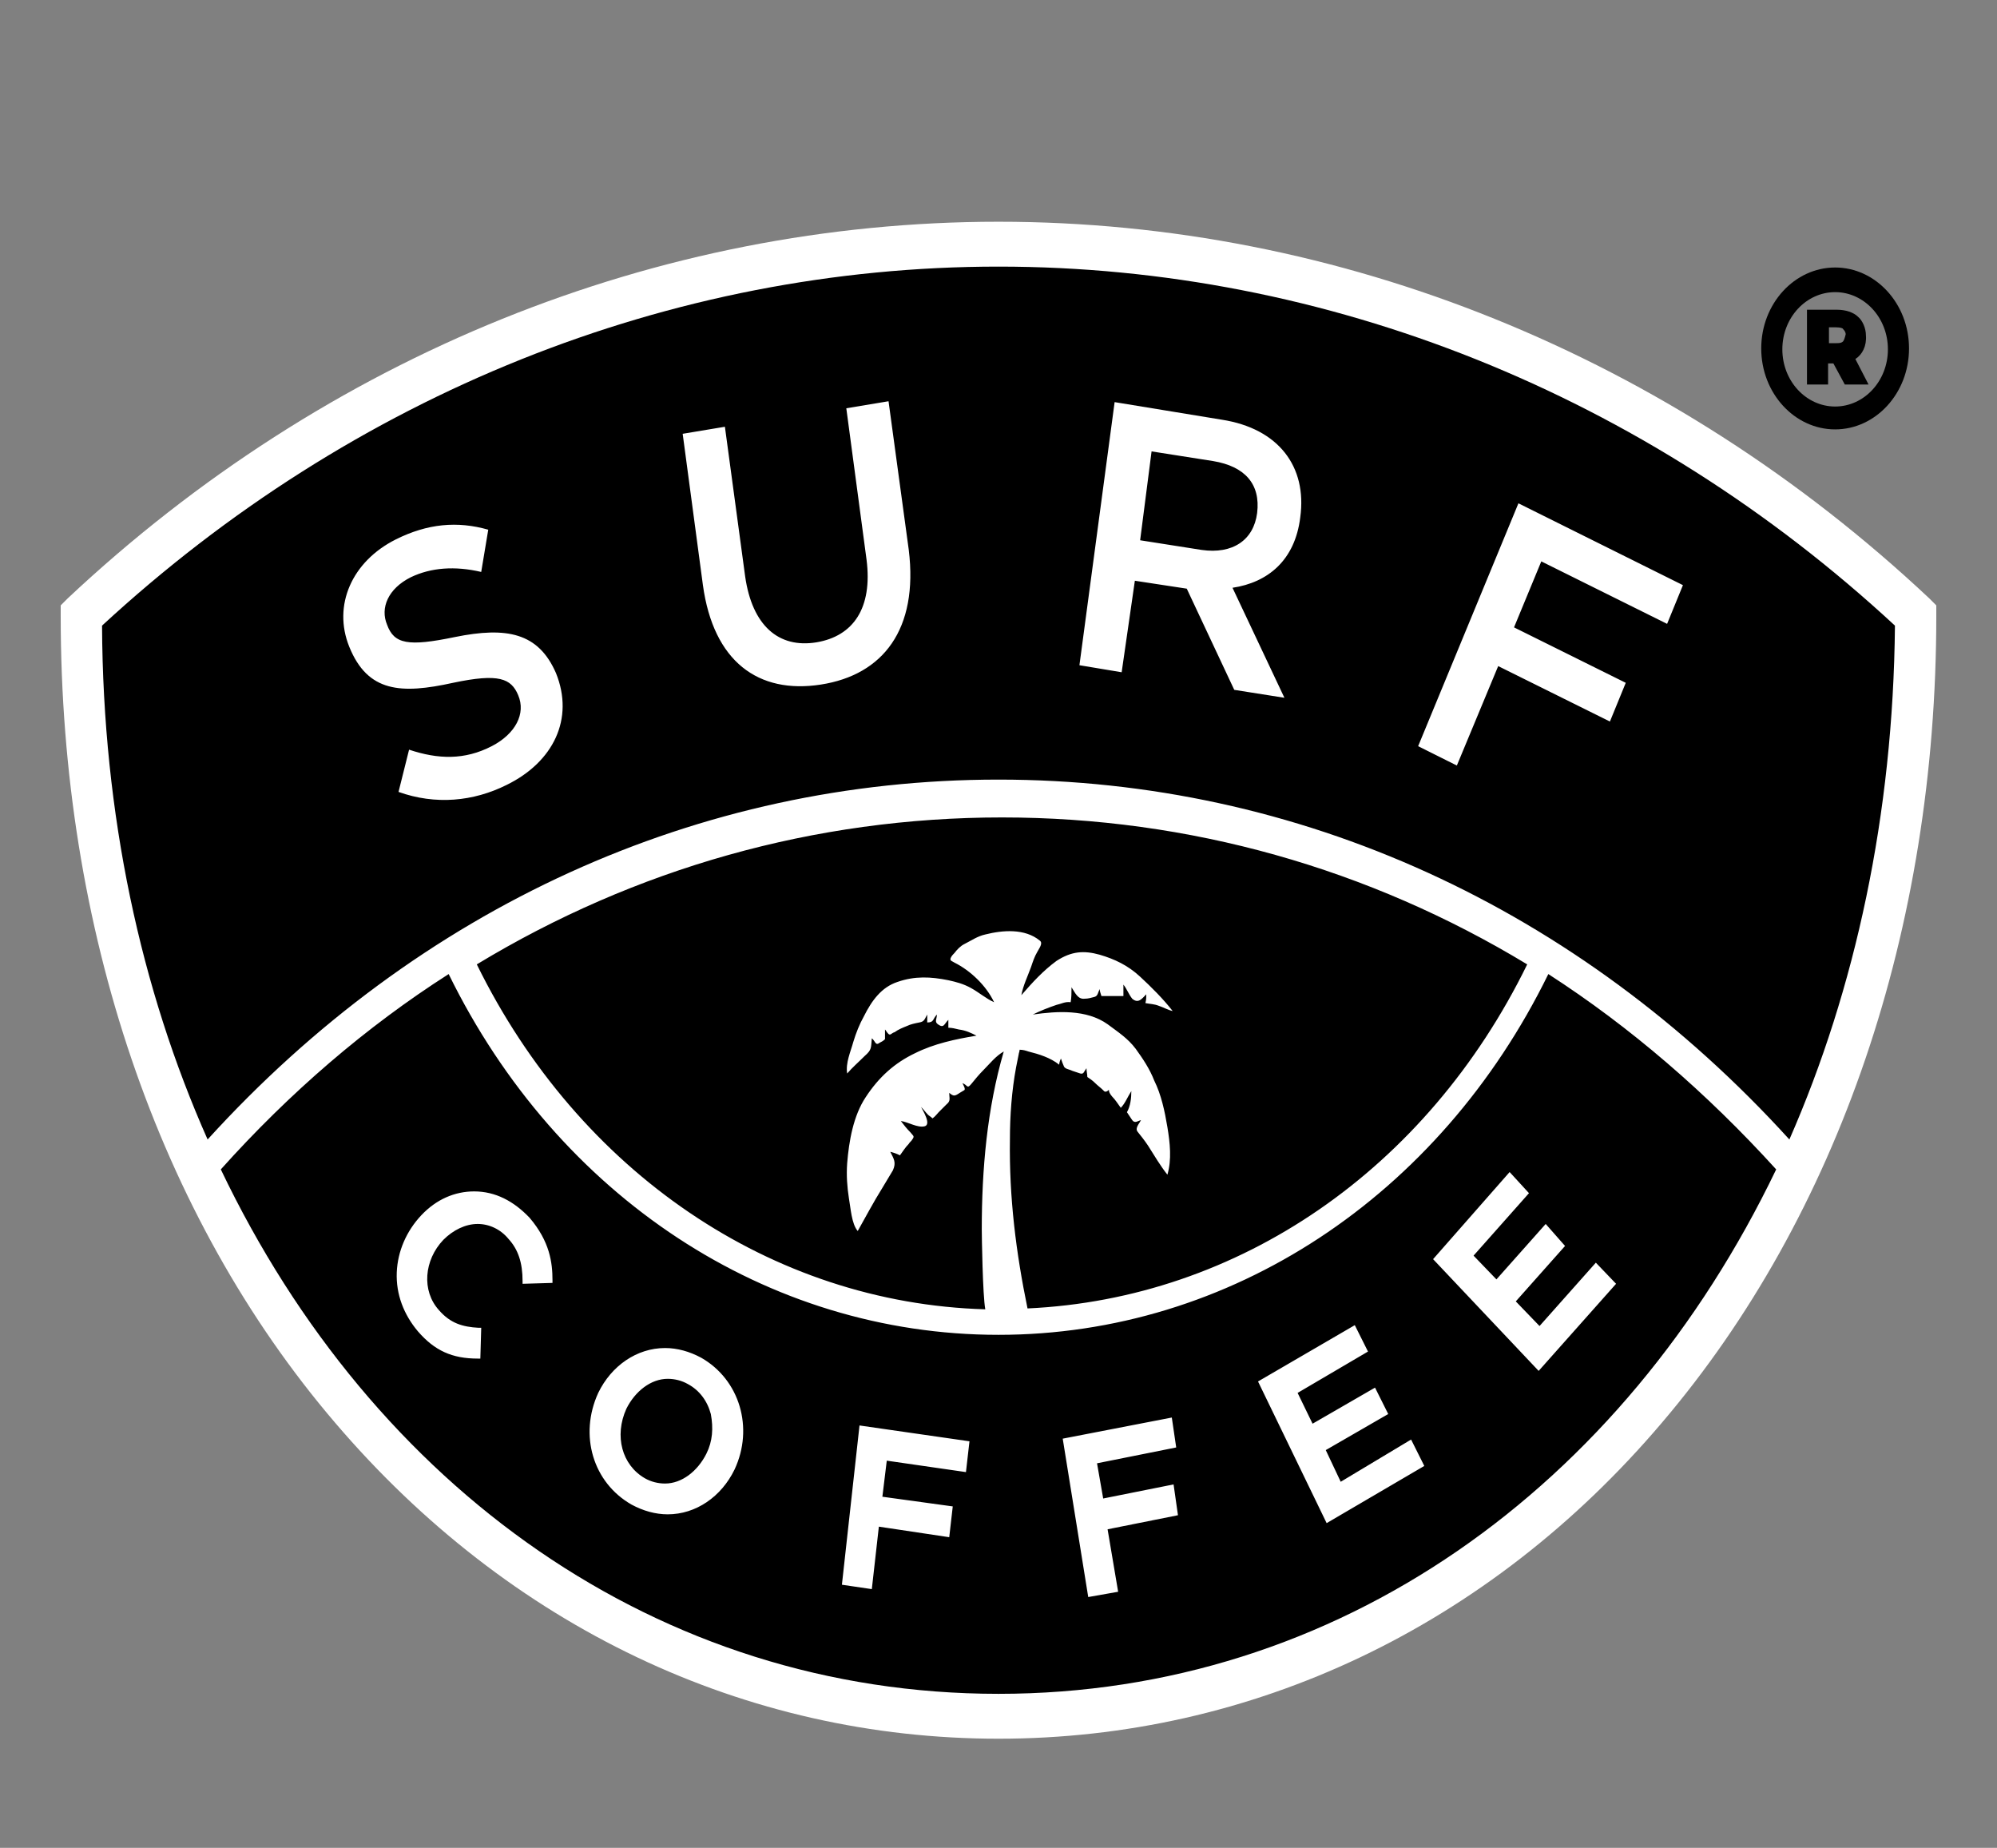
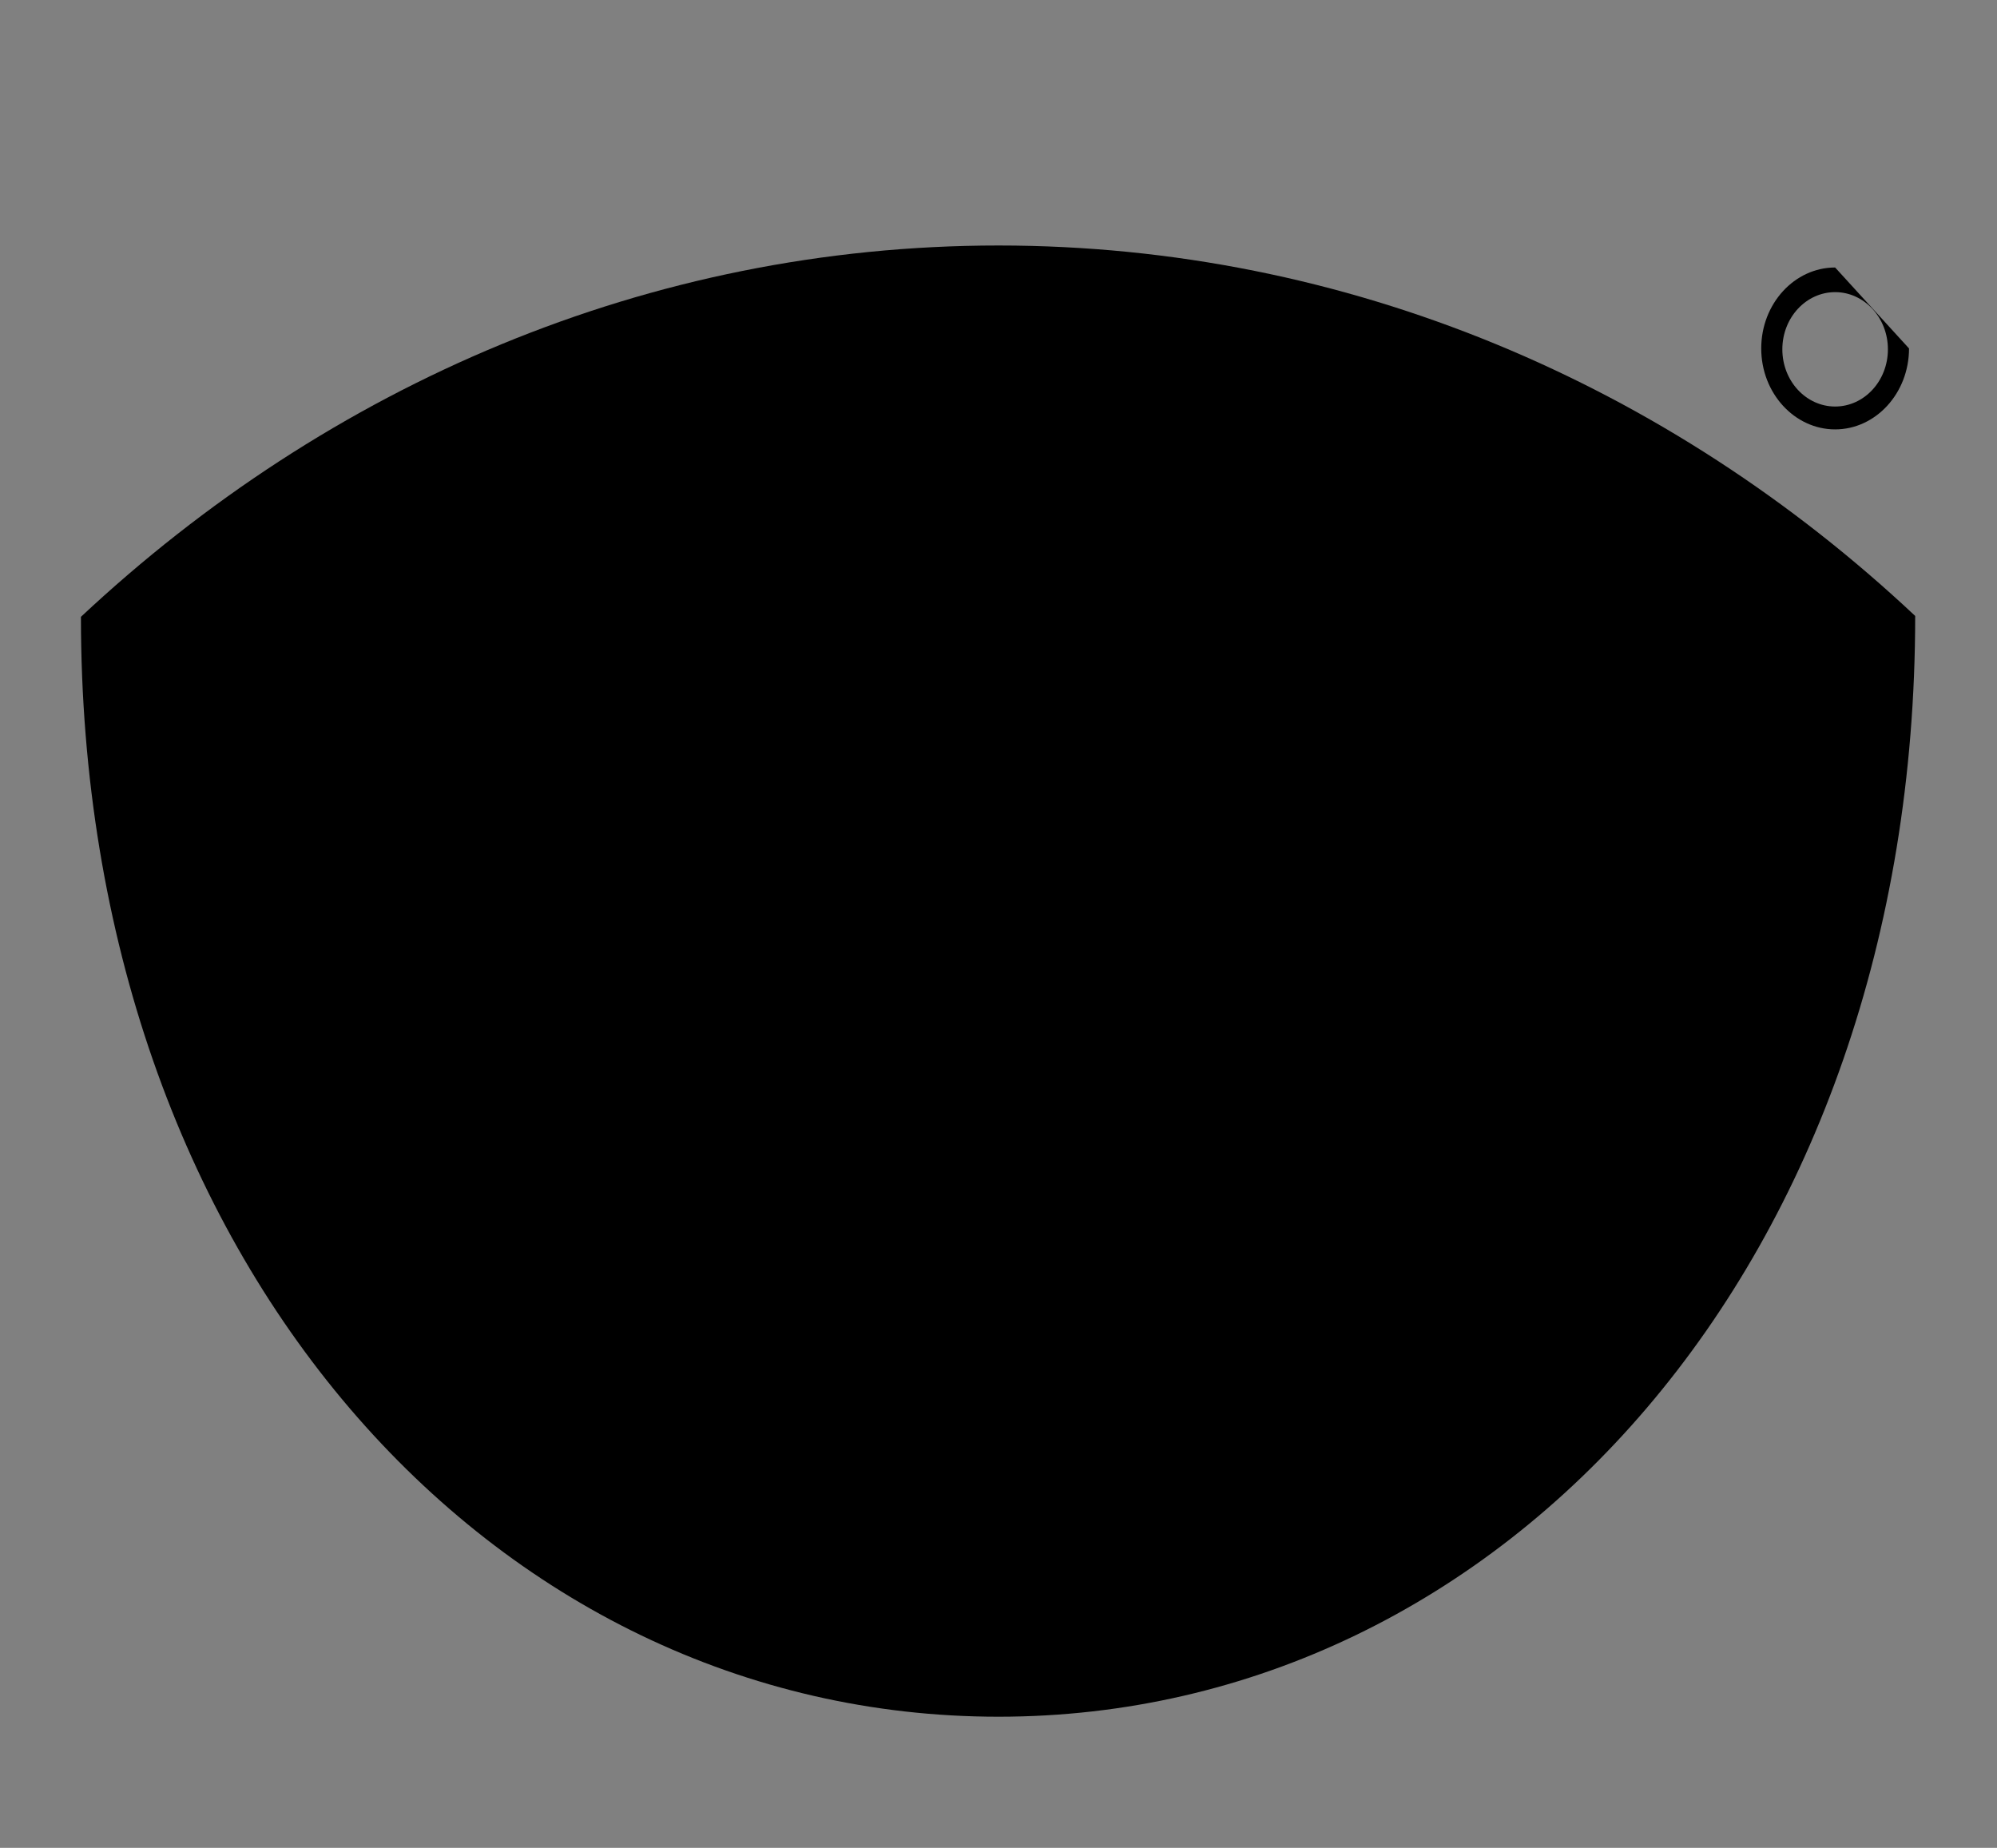
<svg xmlns="http://www.w3.org/2000/svg" version="1.1" id="Layer_1" x="0px" y="0px" viewBox="-192 292 227 210" xml:space="preserve" enable-background="new -192 292 227 210">
  <rect x="-192" y="292" width="227" height="210" fill="#808080" stroke="none" />
  <g>
    <g>
      <path d="M-78.5,319.9c-39.8,0-76.2,15.9-104.3,42.2c0,73.2,46.7,125,104.3,125S25.7,435.2,25.7,362    C-2.3,335.7-38.8,319.9-78.5,319.9z" />
    </g>
-     <path d="M27.3,360c-29.4-27.6-67-42.8-105.8-42.8s-76.4,15.2-105.8,42.8l-0.8,0.8v1.2c0,35.6,11.1,68.2,31.2,91.7   c19.8,23.2,46.6,35.9,75.4,35.9s55.7-12.7,75.4-35.9c20.1-23.6,31.2-56.1,31.2-91.7v-1.2L27.3,360z M-78.5,484.5   c-38.7,0-71.1-23.4-88.4-59.6c7.8-8.7,16.5-16.2,25.9-22.2c12.4,25.3,36.2,41,62.5,41s50.1-15.7,62.5-41c9.3,6,18,13.5,25.9,22.2   C-7.5,461.1-39.9,484.5-78.5,484.5z M-65.6,416.6c0.4,0.4,0.7,0.9,1,1.3c0.5-0.5,0.8-1.3,1.2-1.9c0,0.8-0.1,1.7-0.5,2.4   c0.2,0.3,0.4,0.6,0.6,0.9c0.3,0.4,0.6,0.1,1,0c-0.2,0.4-0.7,0.9-0.4,1.3c0.4,0.5,0.8,1,1.2,1.6c0.7,1.1,1.4,2.3,2.2,3.3   c0.5-1.7,0.3-3.6,0-5.4s-0.7-3.7-1.5-5.3c-0.5-1.3-1.3-2.5-2.1-3.6c-0.9-1.2-2-1.9-3.2-2.8c-2.4-1.7-5.7-1.5-8.5-1.1   c0.8-0.4,1.8-0.8,2.7-1.1c0.5-0.1,1-0.4,1.6-0.3c0.1-0.5,0.1-1.1,0.1-1.7c0.4,0.6,0.7,1.4,1.5,1.3c0.4,0,0.7-0.1,1.1-0.2   c0.4-0.1,0.4-0.5,0.6-0.9c0,0.2,0.1,0.5,0.2,0.8c0.5,0,0.9,0,1.4,0c0.4,0,0.7,0,1.1,0c0-0.4,0-0.8,0-1.3c0.4,0.5,0.6,1.1,1,1.6   c0.7,0.6,1.1,0,1.6-0.5c0,0.3,0,0.6-0.1,1c0.5,0.1,1,0.1,1.5,0.3c0.6,0.2,1.1,0.5,1.6,0.6c-1.1-1.4-2.4-2.7-3.7-3.9   c-1.4-1.3-2.9-2-4.6-2.5c-1.8-0.5-3.2-0.4-4.9,0.7c-1.5,1.1-2.7,2.4-4,3.9c0.2-1.1,0.7-2.1,1.1-3.2c0.2-0.6,0.4-1.2,0.7-1.7   c0.2-0.4,0.7-1,0.3-1.3c-1.7-1.4-4.2-1.2-6.2-0.7c-0.9,0.2-1.6,0.7-2.4,1.1c-0.4,0.2-0.8,0.6-1.1,1c-0.1,0.1-0.3,0.3-0.4,0.5   c-0.2,0.4,0.1,0.4,0.4,0.6c1.8,0.9,3.6,2.6,4.5,4.5c-0.9-0.4-1.7-1.1-2.6-1.6c-0.9-0.5-1.7-0.7-2.6-0.9c-2-0.4-3.8-0.5-5.8,0.2   c-1.8,0.6-2.9,2.1-3.8,3.9c-0.5,0.9-0.9,1.9-1.2,2.9c-0.3,1.1-0.9,2.4-0.7,3.6c0.6-0.7,1.3-1.3,2-2c0.8-0.7,0.7-0.9,0.8-2   c0.4,0.3,0.4,0.9,0.9,0.5c0.2-0.1,0.4-0.2,0.6-0.4c0-0.4,0-0.7,0-1.1c0.1,0.1,0.2,0.3,0.3,0.4c0.3,0.4,0.4,0,0.8-0.1   c0.4-0.3,0.9-0.5,1.4-0.7c0.4-0.2,0.9-0.3,1.4-0.4c0.6-0.1,0.6-0.4,0.9-0.9c0,0.3,0,0.6,0,0.9c0.8,0,0.6-0.4,1.1-0.9   c0,0.5-0.3,0.8,0.1,1.1c0.7,0.5,0.7,0,1.2-0.5c0,0.3,0,0.6,0,0.9c0.4,0,0.8,0.1,1.2,0.2c0.8,0.1,1.4,0.4,2,0.7   c-2.4,0.4-4.8,0.9-7,2c-2.3,1.1-4.1,2.7-5.6,5c-1.4,2.1-1.9,5-2.1,7.5c-0.1,1.4,0,2.7,0.2,4c0.2,1.1,0.3,2.9,1,3.7   c0.9-1.6,1.8-3.3,2.8-4.9c0.4-0.7,0.8-1.3,1.2-2c0.4-0.9,0.1-1.3-0.3-2.1c0.4,0.1,0.7,0.2,1.1,0.4c0.3-0.4,0.6-0.9,1-1.3   c0.1-0.2,0.3-0.3,0.4-0.5c0.3-0.4,0.1-0.4-0.2-0.8c-0.4-0.4-0.8-0.9-1.1-1.3c0.8,0.1,1.9,0.8,2.7,0.6c0.8-0.2-0.2-1.8-0.4-2.2   c0.3,0.3,0.5,0.6,0.8,0.9c0.1,0.1,0.3,0.2,0.5,0.4c0.3-0.2,0.5-0.5,0.7-0.7c0.3-0.3,0.6-0.6,0.9-0.9c0.5-0.4,0.3-0.7,0.3-1.3   c0.5,0.4,0.6,0.4,1.2,0c0.2-0.1,0.3-0.2,0.5-0.3c0.2-0.1-0.1-0.6-0.2-0.8c0.6,0.2,0.5,0.7,1,0.1c0.4-0.5,0.9-1.1,1.4-1.6   c0.7-0.7,1.4-1.6,2.3-2.1c-1.9,6.5-2.5,13.4-2.5,20.2c0,0.7,0.1,7.5,0.4,9.1c-24.3-0.7-46.2-15.6-57.8-39.2   c18-10.9,38.4-16.7,59.7-16.7s41.7,5.8,59.7,16.7c-11.4,23.3-32.8,38-56.8,39.1c-1.3-6.3-2.1-12.6-2-19.2c0-2.7,0.2-5.5,0.7-8.2   c0.1-0.5,0.2-1,0.3-1.5c0-0.1,0.1-0.3,0.1-0.5c0.4,0,0.7,0.1,1,0.2c1.2,0.3,2.5,0.7,3.5,1.5c0-0.2,0.1-0.5,0.2-0.7   c0.1,0.3,0.2,0.6,0.3,0.8c0.1,0.4,0.6,0.4,1,0.6c0.3,0.1,0.6,0.2,0.9,0.3c0.4,0.1,0.4-0.2,0.7-0.6c0,0.3,0.1,0.7,0.1,1   c0.3,0.2,0.6,0.4,0.9,0.7s0.6,0.5,0.9,0.8c0.3,0.4,0.6,0,0.9-0.3C-66,415.7-66.1,416-65.6,416.6z M11.4,421.5   c-24-26.4-55.8-40.9-89.9-40.9s-65.9,14.5-89.9,40.9c-7.6-17.1-11.9-36.9-12-58.4c28.5-26.3,64.6-40.8,101.9-40.8   s73.5,14.5,101.9,40.8C23.2,384.6,18.9,404.4,11.4,421.5z M-140.3,364.4c-5.3,1.1-6.9,0.8-7.7-1.4c-0.8-1.9,0.1-4.1,2.7-5.4   c2.3-1.1,5-1.3,8-0.6l0.8-4.8c-3.5-1-6.9-0.7-10.5,1.1c-5,2.5-7.2,7.5-5.3,12.2c2.1,5.2,5.9,5.4,11.8,4.1c5.2-1.1,6.6-0.5,7.4,1.4   c0.9,2.1-0.3,4.4-3,5.8c-3.1,1.6-6.1,1.5-9.4,0.4l-1.2,4.8c4.2,1.5,8.5,1.1,12.3-0.8c5.3-2.6,7.7-7.5,5.6-12.7   C-130.8,363.9-134.4,363.2-140.3,364.4z M-63,358l5.9,0.9l5.4,11.5l5.7,0.9l-5.9-12.5c4-0.6,7.1-3.1,7.7-8   c0.8-5.8-2.5-10.1-8.9-11.1l-12.2-2l-4,29.9l4.8,0.8L-63,358z M-61.1,343.3l7,1.1c3.6,0.6,5.4,2.6,5,5.9c-0.4,3.1-2.8,4.7-6.3,4.2   l-7-1.1L-61.1,343.3z M-21.7,367.7l12.7,6.3l1.8-4.4l-12.7-6.3l3.1-7.5l14.3,7.1l1.8-4.4l-18.7-9.3l-11.4,27.6l4.4,2.2L-21.7,367.7   z M-91,337.6l-4.8,0.8l2.3,17.2c0.7,5.5-1.5,8.7-5.7,9.4c-4.3,0.7-7.3-1.9-8.1-7.5l-2.3-17l-4.8,0.8l2.3,17.2   c1.2,8.7,6.3,12.4,13.4,11.3c7.1-1.1,11.1-6.3,10-15.3L-91,337.6z M-112.3,446.3c-1.3-0.7-2.7-1.1-4.1-1.1c-3.2,0-6.1,2-7.6,5.1   c-2.2,4.8-0.6,10.2,3.8,12.7c1.3,0.7,2.7,1.1,4.1,1.1c3.2,0,6.1-2,7.6-5.1C-106.3,454.3-107.9,448.8-112.3,446.3z M-111.7,457.2   c-1,2-2.8,3.4-4.7,3.4c-0.8,0-1.6-0.2-2.3-0.6c-2.6-1.5-3.5-4.8-2.1-7.9c1-2,2.8-3.4,4.7-3.4c0.8,0,1.6,0.2,2.3,0.6   c1.3,0.7,2.2,1.9,2.6,3.4C-110.9,454.3-111,455.8-111.7,457.2z M-138.1,427.4c-2.2,0-4.3,0.9-6,2.7c-1.7,1.8-2.7,4.1-2.8,6.5   c-0.1,2.5,0.8,4.8,2.4,6.7c1.9,2.2,3.9,3.1,6.8,3.1h0.3l0.1-3.5h-0.3c-1.8-0.1-3.2-0.5-4.5-2c-2-2.2-1.7-5.7,0.5-8   c1.1-1.1,2.5-1.8,3.9-1.8c1.3,0,2.6,0.6,3.5,1.7c1.1,1.2,1.6,2.7,1.6,4.8v0.3l3.4-0.1v-0.3c0-2-0.3-4.4-2.6-7.1   C-133.6,428.5-135.7,427.4-138.1,427.4z M-96.3,472.1l3.4,0.5l0.8-7.1l8,1.2l0.4-3.5l-8-1.1l0.5-4.1l9,1.3l0.4-3.5l-12.5-1.8   L-96.3,472.1z M-39.6,460.4l-1.7-3.6l7.1-4.1l-1.5-3l-7.1,4.1l-1.7-3.5l8-4.7l-1.5-3l-11,6.4l7.8,16.1l11.1-6.5l-1.5-3L-39.6,460.4   z M-16.3,431.1l-5.6,6.3l-2.6-2.7l6.3-7.1l-2.2-2.4l-8.7,9.9l12,12.7l8.8-9.9l-2.3-2.4l-6.4,7.2l-2.7-2.8l5.6-6.3L-16.3,431.1z    M-58.6,460.7l-8,1.6l-0.7-4l9-1.8l-0.5-3.4l-12.4,2.4l2.9,18l3.4-0.6l-1.2-7.1l8-1.6L-58.6,460.7z M-61,414.7   C-60.5,415.8-61.3,413.9-61,414.7L-61,414.7z" fill="#FFFFFF" />
    <g>
-       <path d="M16.6,322.4c-4.6,0-8.4,4.1-8.4,9.2s3.8,9.2,8.4,9.2s8.4-4.1,8.4-9.2S21.2,322.4,16.6,322.4z M16.6,338.2    c-3.3,0-6-2.9-6-6.5s2.7-6.5,6-6.5s6,2.9,6,6.5S19.9,338.2,16.6,338.2z" />
-       <path d="M20.1,330.1c0-0.8-0.4-1.7-0.9-2.1c-0.5-0.5-1.4-0.8-2.4-0.8h-3.4v8.5h2.4v-2.4h0.6l1.3,2.4h2.7l-1.5-2.9    C19.7,332.3,20.2,331.3,20.1,330.1z M17.5,330.8c-0.2,0.2-0.5,0.2-0.8,0.2h-0.8v-1.8h0.8c0.5,0,0.8,0.1,0.8,0.2    c0.1,0.1,0.3,0.3,0.3,0.6C17.7,330.4,17.6,330.7,17.5,330.8z" />
+       <path d="M16.6,322.4c-4.6,0-8.4,4.1-8.4,9.2s3.8,9.2,8.4,9.2s8.4-4.1,8.4-9.2z M16.6,338.2    c-3.3,0-6-2.9-6-6.5s2.7-6.5,6-6.5s6,2.9,6,6.5S19.9,338.2,16.6,338.2z" />
    </g>
  </g>
</svg>